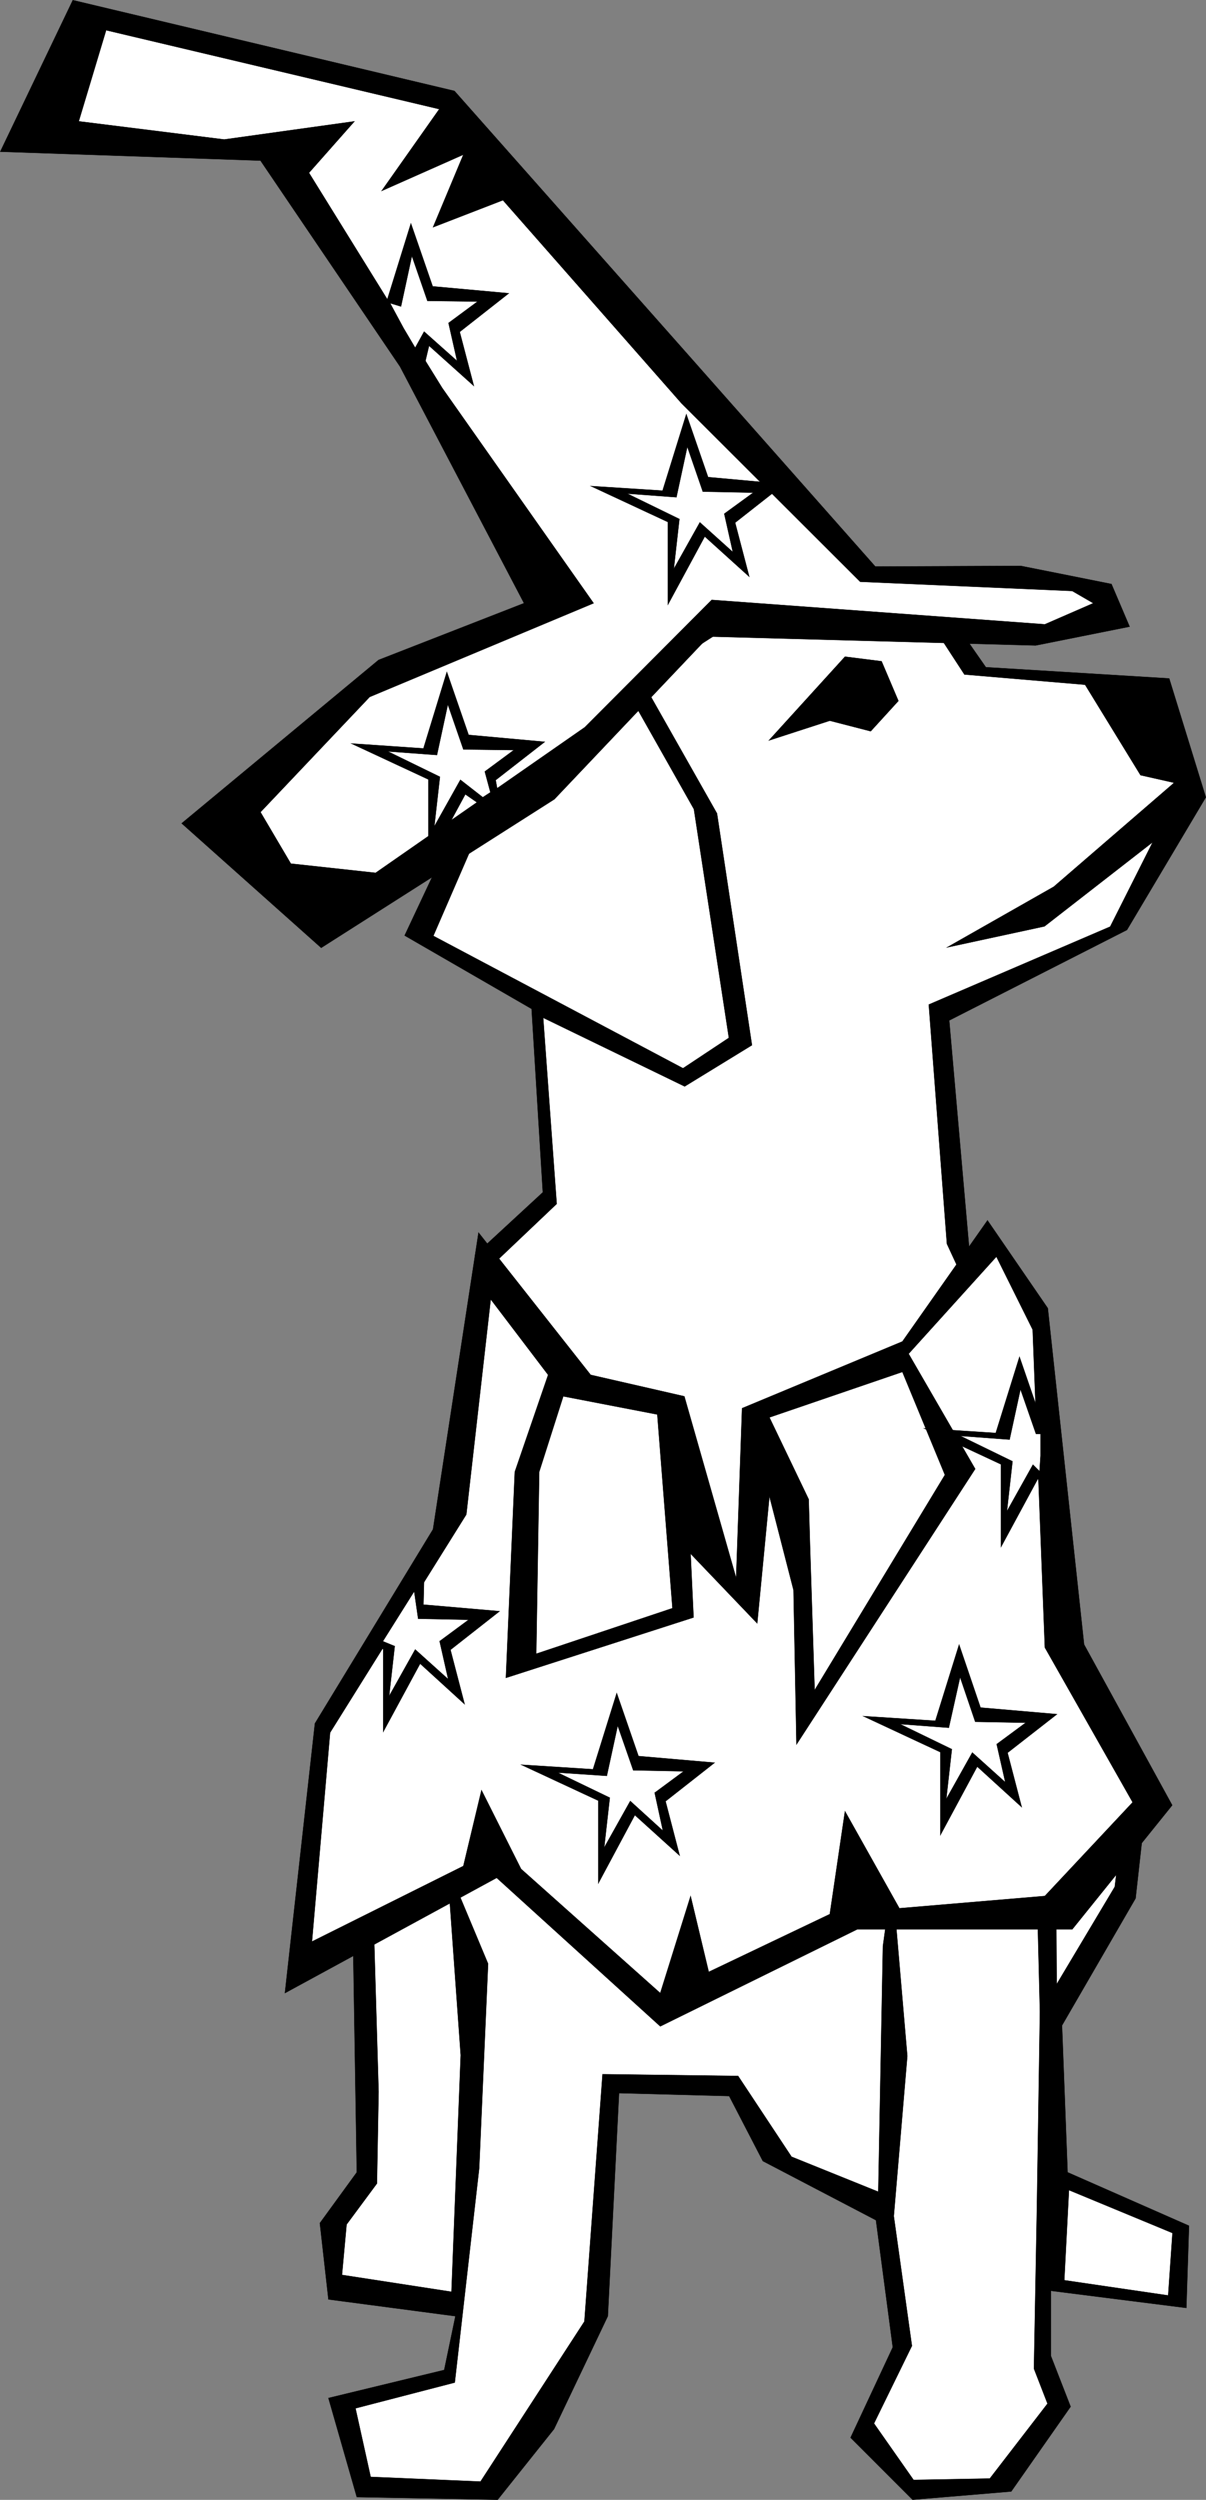
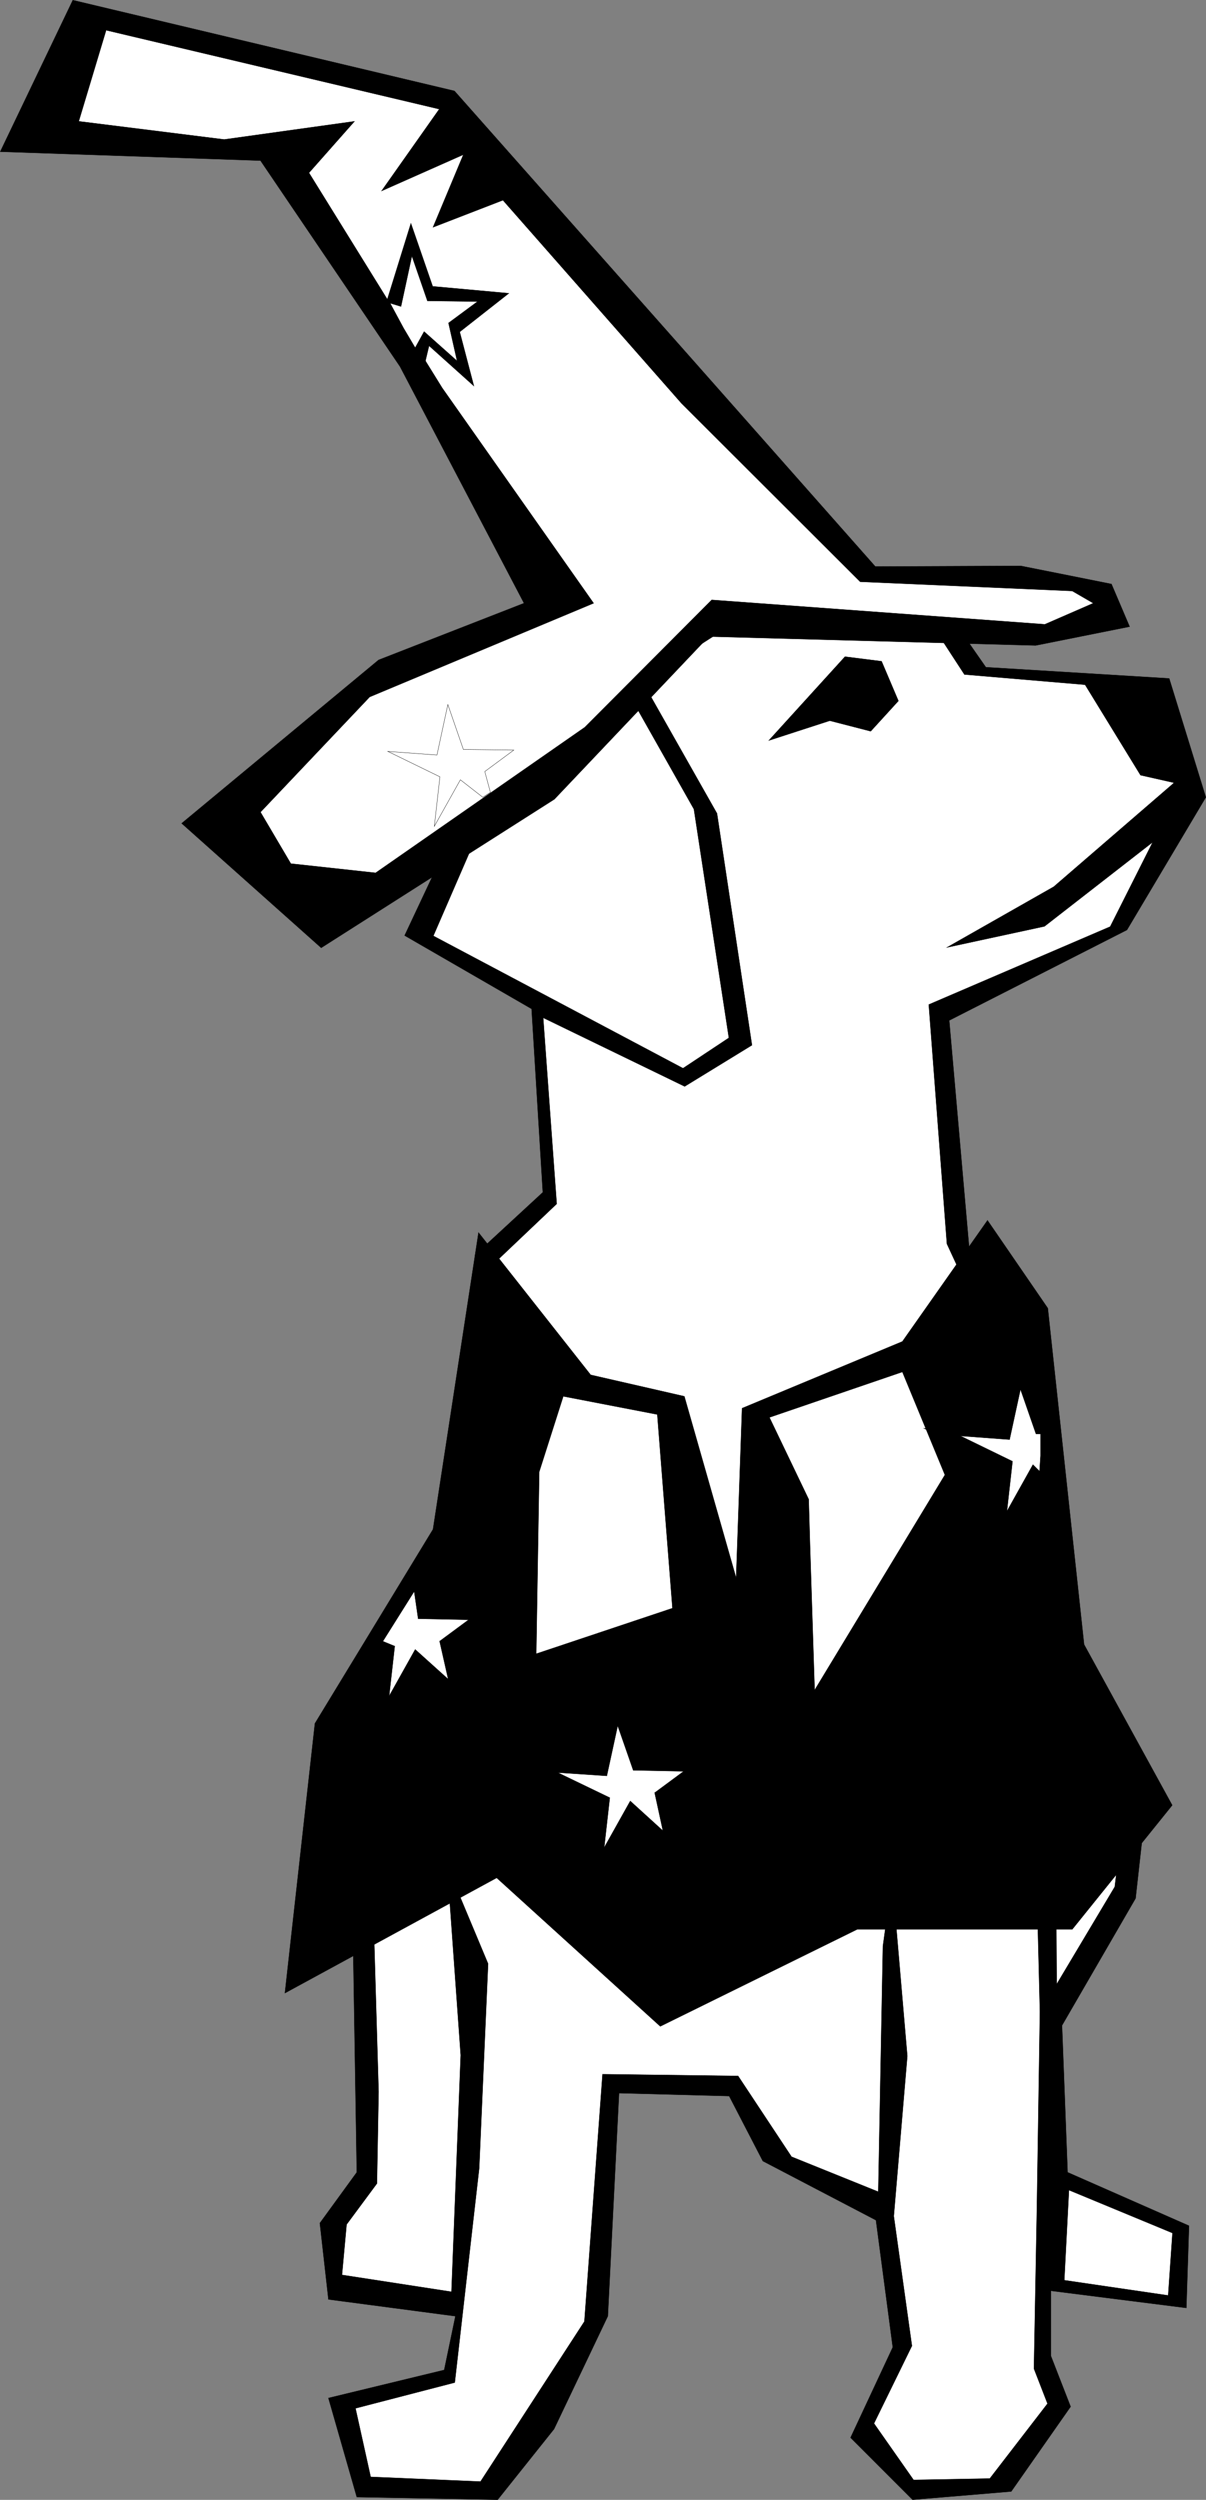
<svg xmlns="http://www.w3.org/2000/svg" xmlns:ns1="http://www.inkscape.org/namespaces/inkscape" id="svg2" version="1.0" viewBox="0 0 131.628 272.667" ns1:version="0.91 r13725">
  <rect x="0" y="0" width="131.628" height="272.667" fill="#808080" stroke="none" />
  <g id="g3294">
    <path id="path15" style="stroke:#000000;stroke-width:.036;stroke-miterlimit:10;fill-rule:evenodd" d="m103.6 111.3l2.16 24.62 6.77 15.08 4.61 32.66 8.31 9.86-1.51 13.54-8.03 13.86 0.61 16.02 13.25 5.83-0.29 8.96-14.79-1.87v7.09l2.16 5.55-6.48 9.25-10.766 0.9-6.769-6.77 4.608-9.86-1.836-13.86-12.348-6.45-3.673-7.09-12.023-0.32-1.224 24.33-5.868 12.31-6.156 7.71-15.372-0.29-3.096-10.8 12.636-3.06 1.224-5.87-13.86-1.83-0.936-8.32 4.032-5.54-0.648-40.04 9.864-15.08 3.708-44.96 7.38-6.81-1.224-20.01-13.86-8 12.312-26.167 12.312-3.384 13.248-7.416 20.625 0.612 4.94 7.092 20.01 1.224 4 12.96-8.61 14.469-19.4 9.87z" />
    <path id="path17" style="fill-rule:evenodd;stroke:#000000;stroke-miterlimit:10;stroke-width:.036;fill:#ffffff" d="m125.81 91.857l-11.81 9.183-10.65 2.3 11.66-6.623 13.14-11.34-3.67-0.828-6.05-9.864-13.17-1.116-4.22-6.48-19.292-0.18-11.628 7.452 8.136 14.364 3.816 25.275-7.344 4.5-15.444-7.49 1.476 20.3-6.3 5.98-2.664 30.13-1.008 16.16-10.332 14.98 0.864 29.59-0.18 10.01-3.312 4.47-0.504 5.5 11.952 1.84 1.008-25.81-1.476-20.63 4.464 10.66-0.972 22.31-2.664 23.37-10.836 2.81 1.656 7.48 11.988 0.51 11.34-17.46 1.98-26.97 14.796 0.19 5.832 8.81 9.468 3.82 0.504-26.78 1.008-7.31 1.656 19.29-1.477 17.46 1.98 14.15-4.14 8.46 4.319 6.16 8.32-0.15 6.3-8.17-1.48-3.81 0.32-17.46 0.33-21.46-0.65-26.32 2.34-0.14 0.14 23.44 6.34-10.62 1.48-12.17-7.96-9.47-2.84-18.97-1.98-14.37-7.02-15.15-1.98-26.1 19.8-8.5 4.64-9.213z" />
    <path id="path19" style="stroke:#000000;stroke-width:.036;stroke-miterlimit:10;fill-rule:evenodd" d="m92.225 71.625l-8.316 9.144 6.66-2.16 4.464 1.152 3.024-3.312-1.836-4.32-3.996-0.504z" />
    <path id="path21" style="fill-rule:evenodd;stroke:#000000;stroke-miterlimit:10;stroke-width:.036;fill:#ffffff" d="m67.924 74.433l-10.151 3.492-10.476 24.155 27.251 14.44 5.005-3.32-3.816-24.943-7.813-13.824z" />
    <path id="path23" style="fill-rule:evenodd;stroke:#000000;stroke-miterlimit:10;stroke-width:.036;fill:#ffffff" d="m116.67 238.88l11.3 4.68-0.47 6.81-11.34-1.66 0.51-9.83z" />
    <path id="path25" style="stroke:#000000;stroke-width:.036;stroke-miterlimit:10;fill-rule:evenodd" d="m107.78 133.11l-9.292 13.21-17.496 7.28-0.647 18.5-5.652-19.8-10.224-2.34-12.24-15.52-4.968 32.37-12.888 21.17-3.276 29.41 23.112-12.57 17.856 16.2 21.492-10.58h23.473l10.91-13.54-9.62-17.53-3.96-36.68-6.58-9.58z" />
    <path id="path27" style="fill-rule:evenodd;stroke:#000000;stroke-miterlimit:10;stroke-width:.036;fill:#ffffff" d="m83.98 154.6l4.284 8.93 0.144 5.01 0.504 15.8 14.218-23.47-4.642-11.23-14.508 4.96z" />
    <path id="path29" style="fill-rule:evenodd;stroke:#000000;stroke-miterlimit:10;stroke-width:.036;fill:#ffffff" d="m71.74 154.28l-10.26-1.98-2.628 8.24-0.324 19.84 14.868-4.97-1.656-21.13z" />
-     <path id="path31" style="fill-rule:evenodd;stroke:#000000;stroke-miterlimit:10;stroke-width:.036;fill:#ffffff" d="m59.824 149.96l-6.264-8.24-2.664 23.47-14.868 23.79-1.98 22.79 16.524-8.24 1.98-8.28 4.32 8.6 15.192 13.54 3.312-10.59 1.98 8.28 13.212-6.3 1.656-11.23 5.939 10.59 15.877-1.34 9.58-10.22-9.58-16.88-1.33-34.67-3.96-7.96-9.579 10.59 7.269 12.56-19.509 30.06-0.324-16.85-2.628-10.22-1.332 13.86-7.272-7.6 0.324 6.95-20.484 6.59 0.972-22.47 3.637-10.58z" />
+     <path id="path31" style="fill-rule:evenodd;stroke:#000000;stroke-miterlimit:10;stroke-width:.036;fill:#ffffff" d="m59.824 149.96z" />
    <path id="path33" style="stroke:#000000;stroke-width:.036;stroke-miterlimit:10;fill-rule:evenodd" d="m111.41 61.725l9.9 1.979 1.98 4.644-10.26 2.052-35.675-0.972-16.847 17.749-25.452 16.203-15.228-13.575 21.492-17.82 15.876-6.192-13.536-25.812-15.228-22.464-28.404-0.972 7.92-16.524 41.652 9.9 25.776 29.088 20.16 22.788 15.874-0.072z" />
    <path id="path35" style="fill-rule:evenodd;stroke:#000000;stroke-miterlimit:10;stroke-width:.036;fill:#ffffff" d="m114.04 68.097l-36.359-2.664-13.861 13.896-22.824 15.876-9.252-1.008-3.312-5.616 11.916-12.563 24.444-10.224-16.523-23.473-14.545-23.472 4.968-5.616-14.22 1.98-15.876-1.98 2.988-9.936 36.36 8.604-6.3 8.928 8.928-3.96-3.312 7.92 7.632-2.952 19.476 22.14 19.512 19.476 23.15 1.008 2.3 1.332-5.29 2.304z" />
-     <path id="path37" style="stroke:#000000;stroke-width:.036;stroke-miterlimit:10;fill-rule:evenodd" d="m80.236 57.009l5.364-4.212-8.316-0.756-2.376-6.876-2.592 8.352-7.848-0.504 8.424 3.924v9.036l4.031-7.452 4.86 4.392-1.547-5.904z" />
-     <path id="path39" style="fill-rule:evenodd;stroke:#000000;stroke-miterlimit:10;stroke-width:.036;fill:#ffffff" d="m79.048 56.037l3.168-2.304-5.508-0.108-1.691-4.896-1.188 5.508-5.364-0.396 5.688 2.772-0.612 5.436 2.844-5.076 3.601 3.24-0.938-4.176z" />
    <path id="path41" style="stroke:#000000;stroke-width:.036;stroke-miterlimit:10;fill-rule:evenodd" d="m109.97 191.18l5.4-4.21-8.35-0.72-2.34-6.88-2.59 8.32-7.887-0.51 8.427 3.93v9.07l4.03-7.49 4.86 4.43-1.55-5.94z" />
-     <path id="path43" style="fill-rule:evenodd;stroke:#000000;stroke-miterlimit:10;stroke-width:.036;fill:#ffffff" d="m108.78 190.24l3.17-2.34-5.51-0.1-1.65-4.86-1.23 5.51-5.324-0.4 5.654 2.74-0.61 5.43 2.84-5.07 3.6 3.24-0.94-4.15z" />
    <path id="path45" style="stroke:#000000;stroke-width:.036;stroke-miterlimit:10;fill-rule:evenodd" d="m72.641 196.47l5.363-4.21-8.315-0.72-2.376-6.88-2.592 8.32-7.848-0.5 8.424 3.92v9.04l3.996-7.46 4.896 4.43-1.548-5.94z" />
    <path id="path47" style="fill-rule:evenodd;stroke:#000000;stroke-miterlimit:10;stroke-width:.036;fill:#ffffff" d="m71.452 195.54l3.168-2.34-5.508-0.11-1.692-4.86-1.188 5.47-5.364-0.36 5.688 2.74-0.612 5.44 2.844-5.08 3.564 3.24-0.9-4.14z" />
    <path id="path49" style="stroke:#000000;stroke-width:.036;stroke-miterlimit:10;fill-rule:evenodd" d="m49.168 179.95l5.364-4.21-8.316-0.72 0.144-5.76-4.14 7.23-1.836 2.41 1.44 0.98v9.03l4.032-7.45 4.86 4.43-1.548-5.94z" />
    <path id="path51" style="fill-rule:evenodd;stroke:#000000;stroke-miterlimit:10;stroke-width:.036;fill:#ffffff" d="m47.98 179.01l3.168-2.34-5.508-0.11-0.432-2.98-3.42 5.44 1.296 0.53-0.612 5.44 2.844-5.08 3.6 3.24-0.936-4.14z" />
-     <path id="path53" style="stroke:#000000;stroke-width:.036;stroke-miterlimit:10;fill-rule:evenodd" d="m54.1 85.089l5.364-4.176-8.316-0.756-2.376-6.876-2.556 8.352-7.884-0.54 8.424 3.924v9.072l4.032-7.452 4.104 2.844-0.792-4.392z" />
    <path id="path55" style="fill-rule:evenodd;stroke:#000000;stroke-miterlimit:10;stroke-width:.036;fill:#ffffff" d="m52.912 84.153l3.168-2.34-5.508-0.072-1.692-4.896-1.188 5.508-5.364-0.396 5.688 2.772-0.612 5.4 2.844-5.076 2.448 1.908 0.828-0.54-0.612-2.268z" />
    <path id="path57" style="stroke:#000000;stroke-width:.036;stroke-miterlimit:10;fill-rule:evenodd" d="m50.176 36.201l5.364-4.212-8.316-0.756-2.376-6.876-2.592 8.352-3.744-0.828 4.32 4.212 2.916 6.156 1.08-4.536 4.896 4.392-1.548-5.904z" />
    <path id="path59" style="fill-rule:evenodd;stroke:#000000;stroke-miterlimit:10;stroke-width:.036;fill:#ffffff" d="m48.952 35.229l3.168-2.34-5.472-0.072-1.692-4.896-1.188 5.508-1.188-0.36 1.476 2.736 1.26 2.124 0.972-1.764 3.6 3.204-0.936-4.14z" />
    <path id="path61" style="stroke:#000000;stroke-width:.036;stroke-miterlimit:10;fill-rule:evenodd" d="m115.7 159.86l-0.58-3.92-1.48-1.08-2.37-6.88-2.59 8.32-7.85-0.51 8.42 3.93v9.03l4.03-7.45 2.92 4.28-0.5-5.72z" />
    <path id="path63" style="fill-rule:evenodd;stroke:#000000;stroke-miterlimit:10;stroke-width:.036;fill:#ffffff" d="m113.57 158.78v-2.38h-0.5l-1.69-4.86-1.19 5.48-5.37-0.4 5.69 2.77-0.61 5.44 2.84-5.08 0.72 0.72 0.11-1.69z" />
  </g>
</svg>